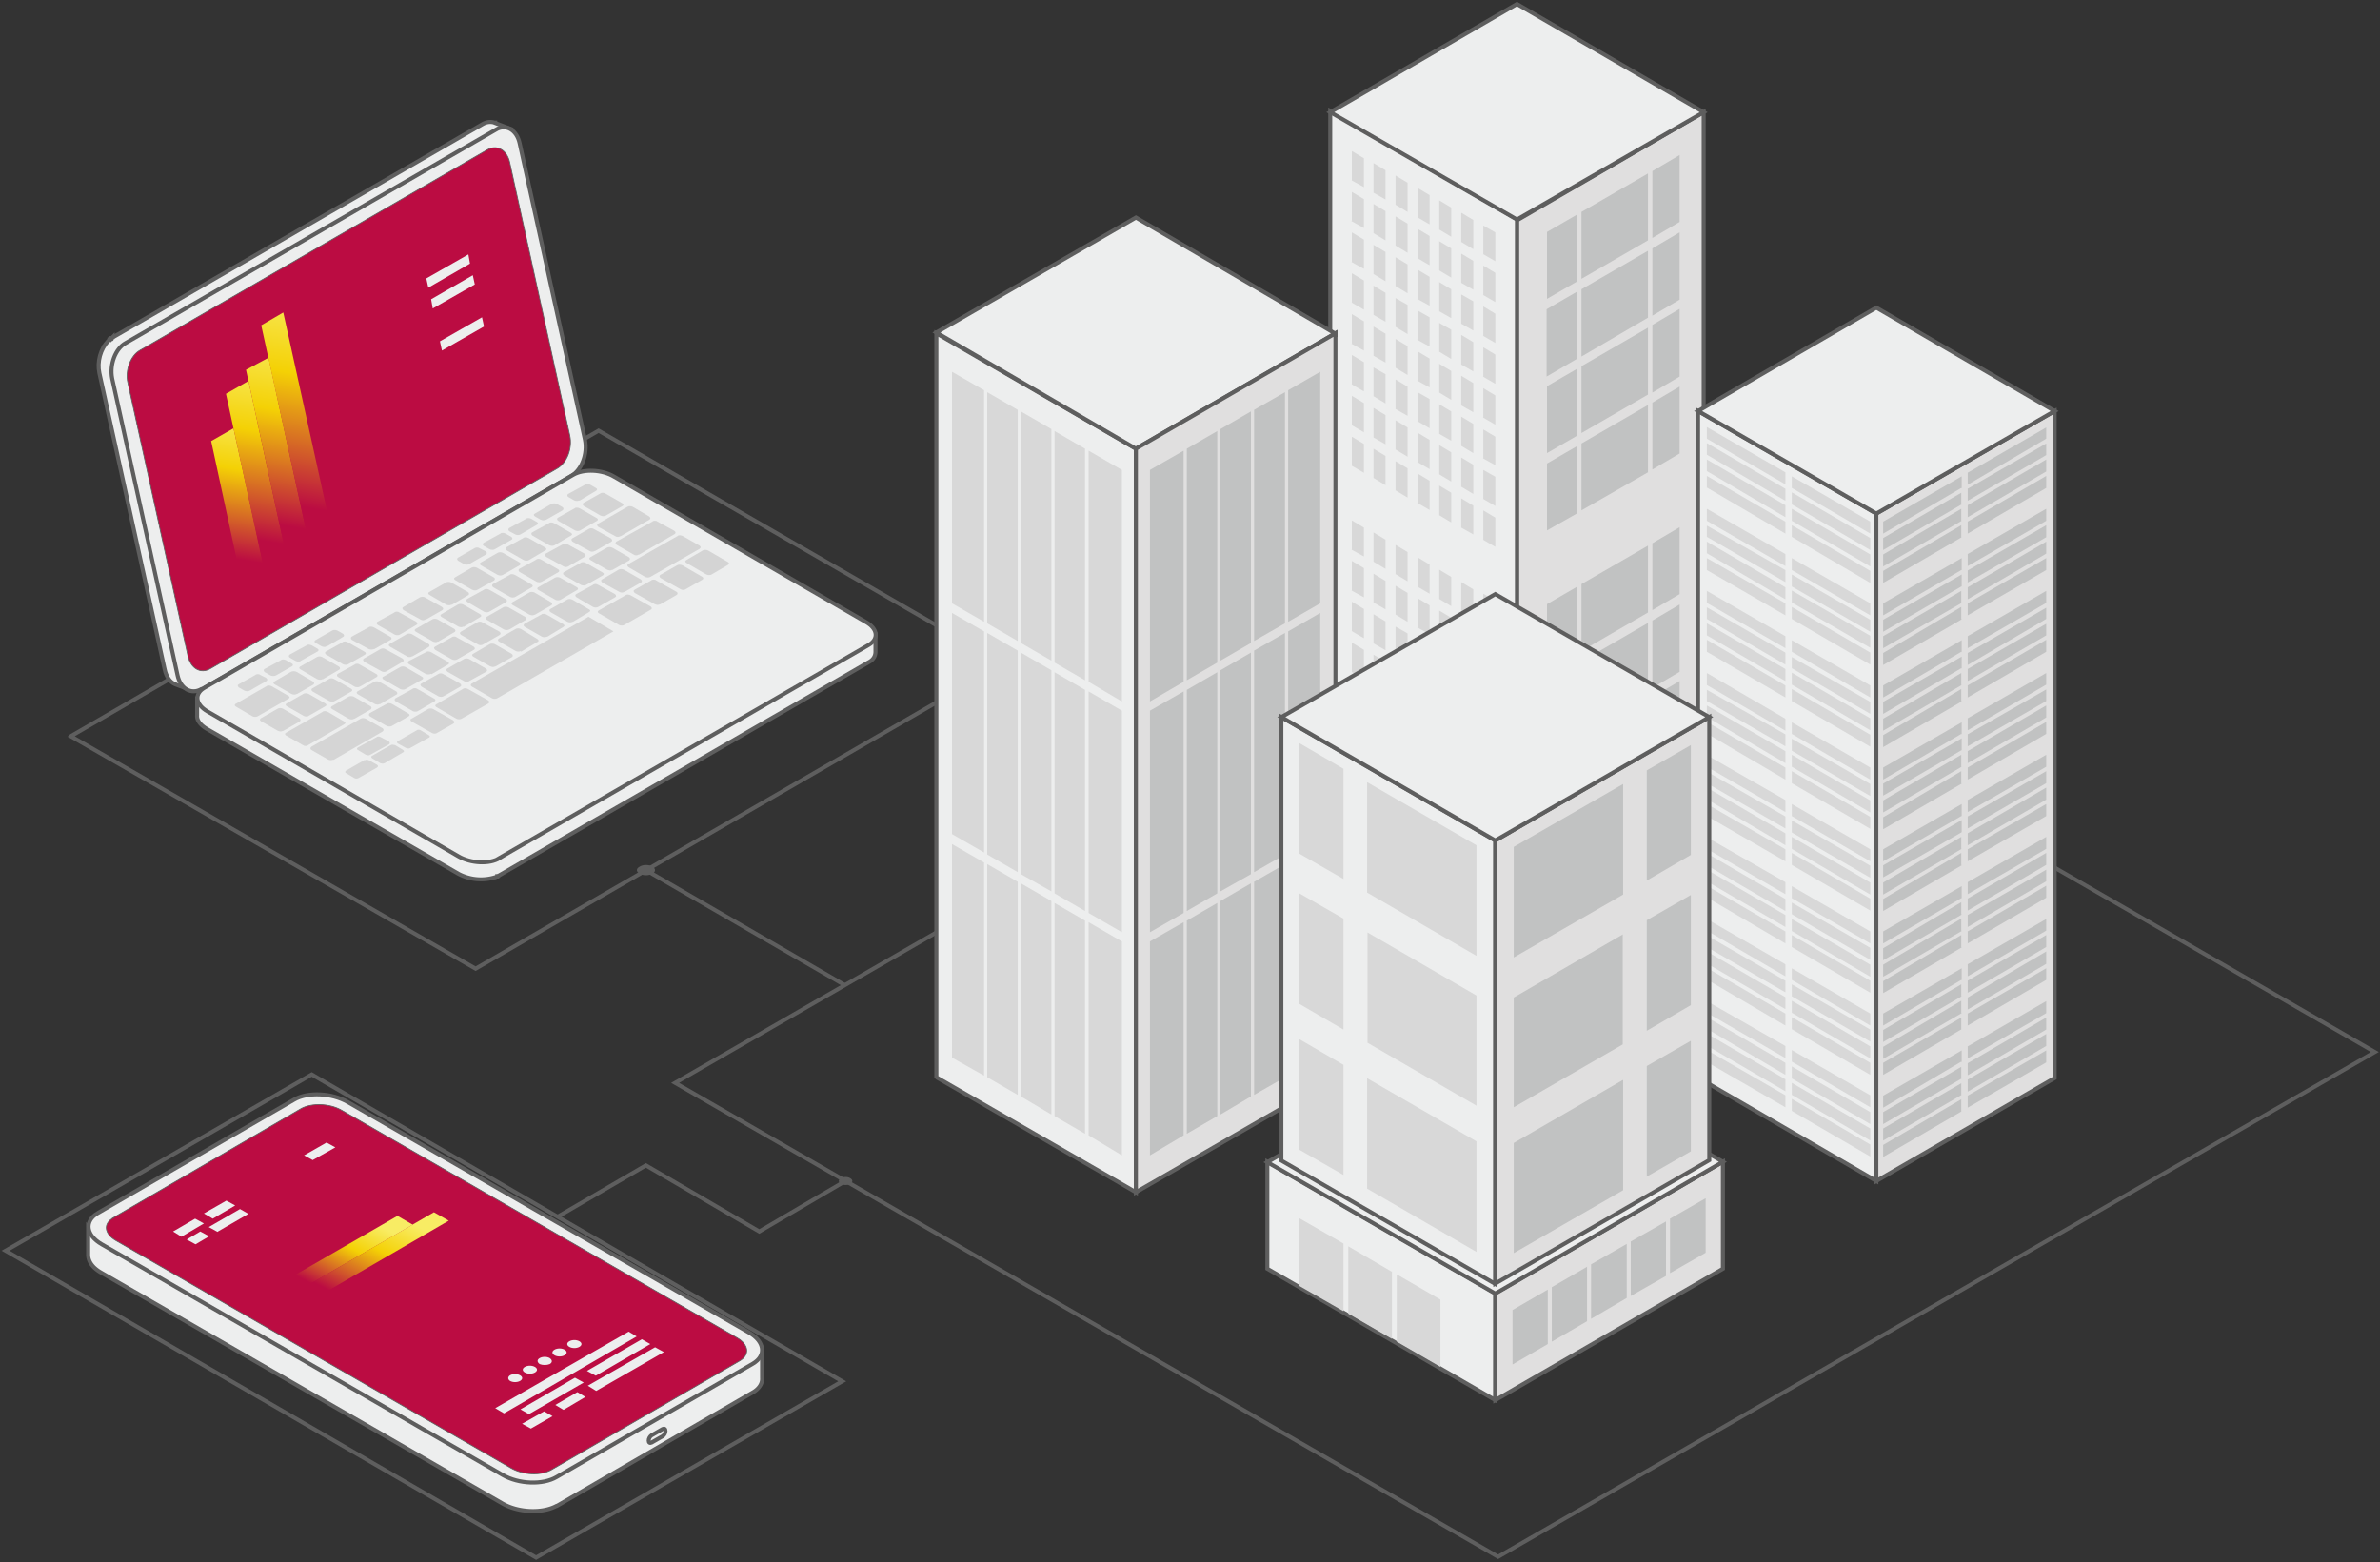
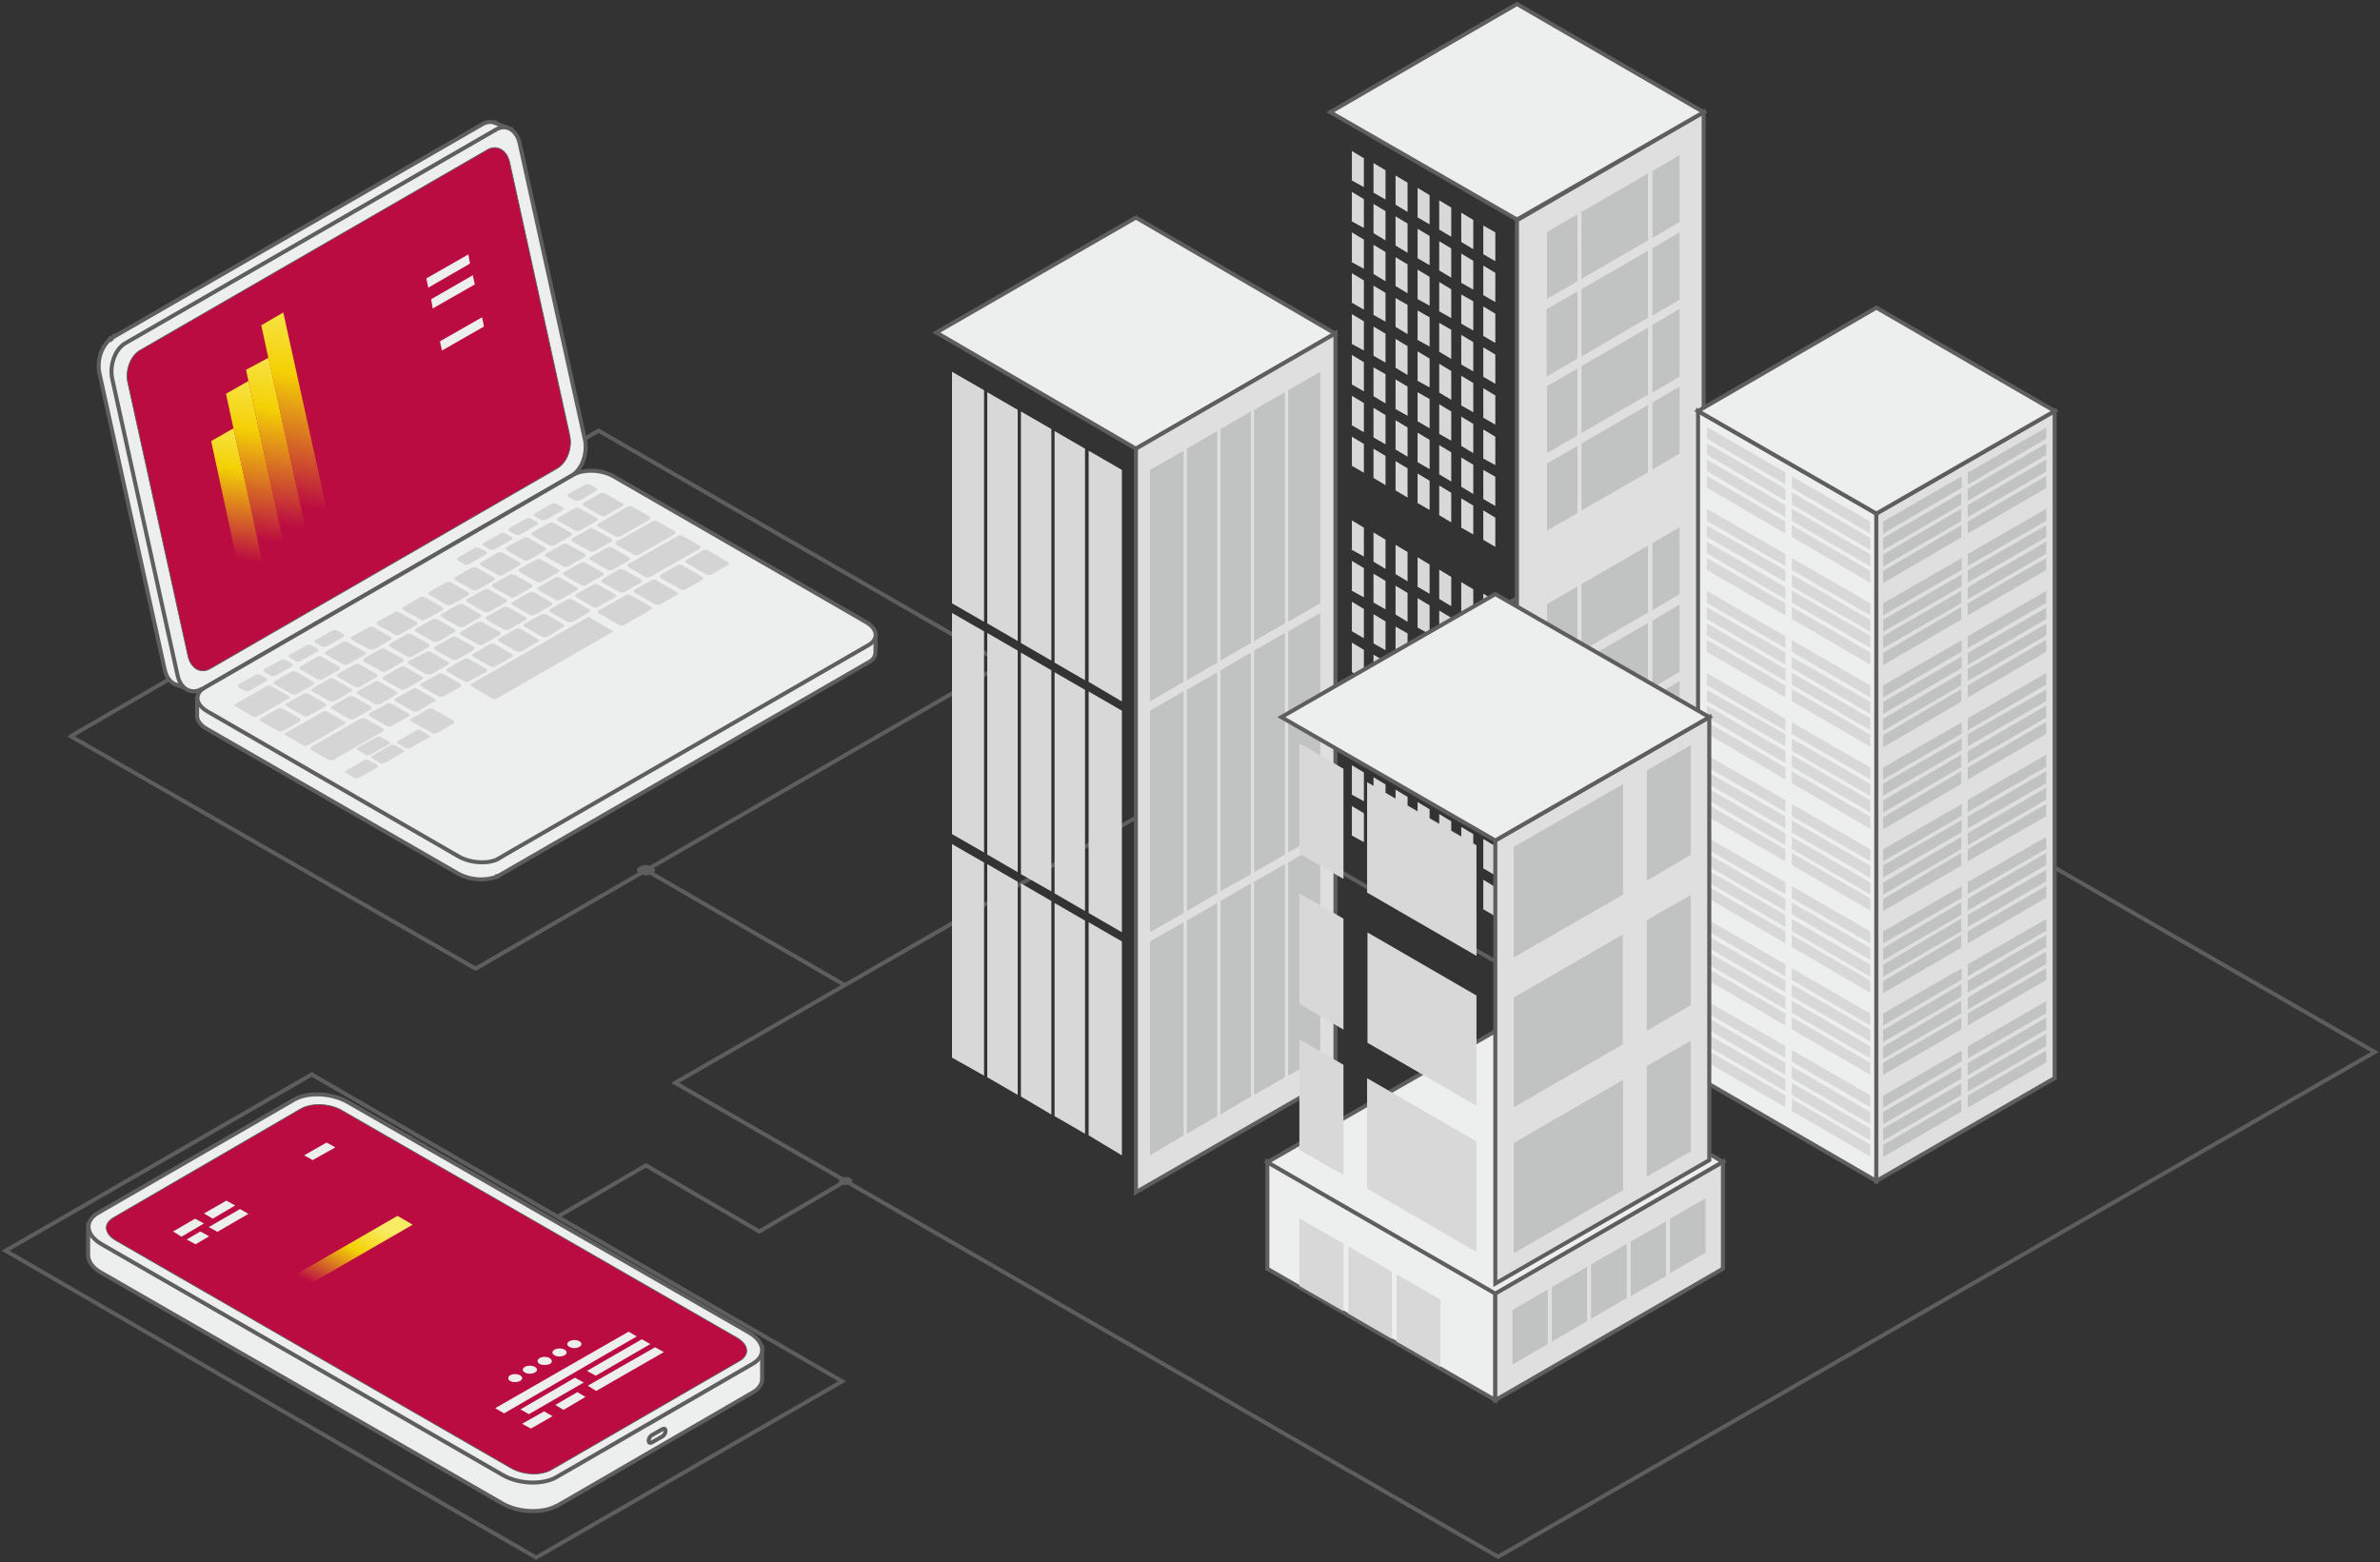
<svg xmlns="http://www.w3.org/2000/svg" fill="none" viewBox="0 0 594 390">
  <rect x="0" y="0" width="594" height="390" fill="#333333" stroke="none" />
  <path stroke="#5E5E5E" stroke-miterlimit="22.9" d="m1.4 312.2 76.4-44 61.5 35.6 70.9 41-76.4 44L1.4 312.2Z" clip-rule="evenodd" />
  <path fill="#EDEEEE" fill-rule="evenodd" stroke="#5E5E5E" stroke-miterlimit="22.9" d="m139 375.9 49-28.4c1.5-.9 2.3-2.2 2.2-3.5v-7l-2.7 3.1-.6-.3-100-57.6a15 15 0 0 0-13.5-.5L25 309.6l-3-3.3v6.9c0 1.6 1 3.2 3.3 4.5l100.1 57.6c4 2.3 10 2.5 13.5.6Z" clip-rule="evenodd" />
  <path fill="#EDEEEE" fill-rule="evenodd" stroke="#5E5E5E" stroke-miterlimit="22.9" d="m165.4 358.5-2.8 1.6c-.4.2-.7 0-.7-.5s.3-1 .7-1.3l2.8-1.6c.4-.2.7 0 .7.5s-.3 1-.7 1.3Zm-141-55.7 49-28.3c3.4-2 9.4-1.7 13.4.6l100.1 57.5c4 2.3 4.4 5.8 1 7.8l-49 28.3c-3.4 2-9.4 1.8-13.4-.5L25.4 310.6c-4-2.3-4.4-5.8-1-7.8Z" clip-rule="evenodd" />
  <path fill="#BB0C42" fill-rule="evenodd" stroke="#5E5E5E" stroke-miterlimit="22.9" stroke-width=".2" d="m28.2 304 47-27.3c2.6-1.4 7-1.3 10 .4l98.7 56.8c3 1.7 3.3 4.3.7 5.8l-47 27.2c-2.6 1.5-7 1.3-10-.4L29 309.7c-3-1.7-3.3-4.3-.7-5.7Z" clip-rule="evenodd" />
  <path fill="#EDEEEE" fill-rule="evenodd" d="m125.8 352.8 33.1-19.2-2-1.2-33.3 19.1 2.2 1.3Zm23-5.6 16.9-9.7-2.2-1.2-16.8 9.6 2.1 1.3Zm-8.1 4.7 5.4-3.2-2-1.2-5.5 3.2 2 1.2Zm-8.2 4.7 5.4-3.1-2.1-1.2-5.5 3.1 2.2 1.2Zm16.2-13.2 13.6-7.9-2.1-1.2-13.7 7.9 2.2 1.2ZM132 353l13.7-7.9-2.2-1.2-13.6 7.9 2.1 1.2Zm10.1-16.8c.7.4 1.8.4 2.5 0s.7-1 0-1.4c-.7-.4-1.8-.4-2.5 0s-.7 1 0 1.4Zm-3.7 2.1c.7.4 1.8.4 2.5 0s.7-1 0-1.4c-.7-.4-1.8-.4-2.5 0s-.7 1 0 1.4Zm-3.7 2.2c.7.3 1.8.3 2.5 0 .7-.4.7-1 0-1.5-.7-.4-1.8-.4-2.5 0s-.7 1 0 1.5Zm-3.7 2.1c.7.4 1.8.4 2.5 0s.7-1 0-1.4c-.7-.4-1.8-.4-2.5 0s-.7 1 0 1.4Zm-3.7 2.1c.7.4 1.8.4 2.5 0s.7-1 0-1.4c-.7-.4-1.8-.4-2.5 0-.6.4-.6 1 0 1.4Zm-74.2-40.5 5.6-3.3-2.2-1.2-5.6 3.2 2.2 1.3Zm-7.8 4.5 5.6-3.3-2.2-1.2-5.5 3.2 2.1 1.3ZM78 289.6l5.7-3.2-2.2-1.2-5.6 3.2 2.2 1.2Zm-23.6 17.8L62 303l-2.1-1.2-7.8 4.5 2.2 1.2Zm-5.6 3.2 3.4-2-2.2-1.2-3.4 2 2.2 1.2Z" clip-rule="evenodd" />
  <path fill="#5E5E5E" fill-rule="evenodd" d="M162.8 218.1c-.9.5-2.3.5-3.1 0-1-.5-1-1.3 0-1.8.8-.5 2.2-.5 3.1 0 .9.5.9 1.3 0 1.8Z" clip-rule="evenodd" />
  <path fill="url(#a)" fill-rule="evenodd" d="m73.2 322.9 29.8-17.2-3.8-2.2-29.8 17.2 3.8 2.2Z" clip-rule="evenodd" />
-   <path fill="url(#b)" fill-rule="evenodd" d="m77 325 35-20.3-3.7-2.1-35.1 20.3 3.7 2.1Z" clip-rule="evenodd" />
  <path fill="#5E5E5E" fill-rule="evenodd" d="M212.2 295.5c-.6.4-1.7.4-2.4 0-.6-.4-.6-1 0-1.4.7-.4 1.8-.4 2.4 0 .7.4.7 1 0 1.4Z" clip-rule="evenodd" />
  <path stroke="#5E5E5E" stroke-miterlimit="22.9" d="m17.8 183.7 131.6-76.2 101 58.2-131.7 76.1-101-58Z" clip-rule="evenodd" />
  <path fill="#EDEEEE" fill-rule="evenodd" stroke="#5E5E5E" stroke-miterlimit="22.9" d="M28 84.3 120.4 31c1-.6 2.1-.7 3-.4h.2v.1L127 32l-3 1.4v.2l11.2 50.7 5.1 23.3c.8 3.4-.7 7.4-3.3 9l-90 51.8.4 3.8-3.7-1.4c-1.2-.5-2.2-1.8-2.6-3.7l-16.3-74c-.6-2.8.3-6 2.2-8l.1-.1.1-.1h.1v-.1h.1v-.1h.1l.1-.1h.1v-.1h.1v-.1h.1l.2-.1v-.1Z" clip-rule="evenodd" />
  <path fill="#EDEEEE" fill-rule="evenodd" stroke="#5E5E5E" stroke-miterlimit="22.9" d="m50.5 172 92.1-53.2c2.6-1.5 4.1-5.5 3.4-9l-16.3-74c-.7-3.4-3.5-5-6-3.4L31.4 85.6C28.8 87 27.3 91 28 94.5l16.3 74c.7 3.4 3.4 5 6 3.5Z" clip-rule="evenodd" />
  <path fill="#fff" fill-rule="evenodd" d="m52.5 166.9 86.6-50c2.4-1.4 3.8-5 3.1-8.2l-15-68.2c-.7-3.1-3.2-4.5-5.6-3.1L35 87.4c-2.4 1.3-3.8 5-3.1 8.1l15 68.2c.7 3.2 3.2 4.6 5.6 3.2Z" clip-rule="evenodd" />
  <path fill="#BB0C42" fill-rule="evenodd" stroke="#5E5E5E" stroke-miterlimit="22.9" stroke-width=".2" d="m52.5 166.9 86.6-50c2.4-1.4 3.8-5 3.1-8.2l-15-68.2c-.7-3.1-3.2-4.5-5.6-3.1L35 87.4c-2.4 1.3-3.8 5-3.1 8.1l15 68.2c.7 3.2 3.2 4.6 5.6 3.2Z" clip-rule="evenodd" />
  <path fill="#EDEEEE" fill-rule="evenodd" stroke="#5E5E5E" stroke-miterlimit="22.9" d="m49.2 174.3 12.6-1.7 53.5-30.8.8-.5 27-15.6c2.6-1.5 7.2-1.3 10.2.4l57.6 33.3 7.6-1v4.3c0 1-.5 2-1.7 2.6l-92.2 53.2-.1.1h-.1l-.1.1h-.2v.1h-.1l-.2.1a12 12 0 0 1-9.4-.8L51.7 182c-1.7-1-2.6-2.2-2.5-3.4v-4.2Z" clip-rule="evenodd" />
  <path fill="#EDEEEE" fill-rule="evenodd" stroke="#5E5E5E" stroke-miterlimit="22.9" d="m124.6 214.2 92.2-53.2c2.6-1.5 2.3-4.1-.8-5.8L153.3 119c-3-1.8-7.6-2-10.2-.5L51 171.7c-2.6 1.5-2.2 4.2.8 5.9l62.7 36.2c3 1.7 7.6 2 10.2.4Z" clip-rule="evenodd" />
  <path fill="#D4D4D4" fill-rule="evenodd" d="m177.6 143.4 4.1-2.4c.4-.2.3-.5 0-.7l-5-2.9c-.4-.2-1-.2-1.3 0l-4.1 2.4c-.4.2-.3.5 0 .7l5 2.9c.4.2 1 .2 1.3 0Zm-6.5 3.7 4.2-2.4c.3-.2.3-.5 0-.7l-5-2.9c-.4-.2-1-.2-1.3 0l-4.2 2.4c-.3.2-.3.5.1.8l5 2.8c.3.2.9.2 1.2 0Zm-6.4 3.8 4.2-2.4c.3-.2.3-.6-.1-.8l-5-2.8c-.3-.3-1-.3-1.3 0l-4.1 2.3c-.4.2-.3.5 0 .8l5 2.8c.4.2 1 .3 1.3 0Zm-8.9-3.1 4.2-2.4c.3-.2.3-.5-.1-.8l-4.2-2.4c-.4-.2-1-.2-1.3 0l-4.1 2.4c-.4.2-.3.5 0 .8l4.2 2.3c.4.3 1 .3 1.3 0Zm-6.5 3.7 4.2-2.4c.4-.2.3-.5 0-.8l-4.2-2.3c-.4-.3-1-.3-1.3 0l-4.2 2.3c-.3.2-.3.5.1.8l4.1 2.4c.4.2 1 .2 1.3 0Zm-6.3 3.7 4-2.4c.4-.2.4-.5 0-.7l-4.1-2.4c-.4-.2-1-.3-1.4 0l-4.1 2.3c-.4.2-.3.6 0 .8l4.2 2.4c.4.2 1 .2 1.3 0Zm-6.5 3.8 4.1-2.5c.4-.2.3-.5 0-.7l-4.2-2.4c-.4-.2-1-.3-1.3 0l-4.2 2.3c-.3.2-.3.6.1.8l4.2 2.4c.3.2 1 .2 1.3 0Zm-6.5 3.7 4.2-2.5c.3-.1.3-.5-.1-.7L130 157c-.4-.2-1-.2-1.3 0l-4.2 2.4c-.3.2-.3.5 0 .7l4.2 2.4c.4.2 1 .2 1.3 0Zm-6.4 3.7 4.2-2.4c.3-.2.2-.6-.1-.8l-4.2-2.4c-.4-.2-1-.2-1.3 0l-4.1 2.4c-.4.2-.3.5 0 .7l4.2 2.4c.4.2 1 .3 1.3 0Zm-6.5 3.6 4.2-2.3c.4-.2.3-.6 0-.8l-4.2-2.4c-.4-.2-1-.2-1.3 0l-4.2 2.4c-.3.2-.3.5.1.8l4.1 2.3c.4.3 1 .3 1.3 0Zm-6.4 3.8 4.2-2.4c.3-.2.3-.5-.1-.8l-4.1-2.3c-.4-.3-1-.3-1.4 0l-4.1 2.3c-.4.2-.3.5 0 .8l4.2 2.4c.4.2 1 .2 1.3 0Zm-6.4 3.7 4.1-2.4c.4-.2.3-.5 0-.7l-4.2-2.4c-.4-.3-1-.3-1.3 0l-4.2 2.3c-.3.2-.3.6.1.8l4.2 2.4c.3.2 1 .2 1.3 0Zm-6.5 3.7 4.2-2.4c.3-.2.3-.5-.1-.7l-4.1-2.4c-.4-.2-1-.3-1.3 0l-4.2 2.3c-.3.2-.3.6 0 .8l4.2 2.4c.4.2 1 .2 1.3 0Zm48.5-35.2 4.2-2.4c.3-.2.3-.5-.1-.7l-4.2-2.4c-.3-.2-1-.3-1.3 0l-4.1 2.3c-.4.2-.3.6 0 .8l4.2 2.4c.4.2 1 .2 1.3 0Zm6.5-3.7 4.2-2.4c.3-.2.3-.6 0-.8l-4.2-2.4c-.4-.2-1-.2-1.3 0l-4.2 2.4c-.3.2-.3.5.1.7l4.1 2.4c.4.2 1 .3 1.3 0Zm6.6-3.8 9-5.2c.3-.2.3-.5-.1-.8l-4.2-2.3c-.3-.3-1-.3-1.3 0l-9 5c-.3.3-.2.6.1.8l4.2 2.4c.4.3 1 .3 1.3 0Zm-4.6-4.6 7.3-4.2c.3-.2.3-.5-.1-.8l-4.1-2.4c-.4-.2-1-.2-1.3 0l-7.3 4.2c-.4.2-.3.5 0 .8l4.2 2.3c.4.3 1 .3 1.3 0Zm-14.9 15.8 4.1-2.4c.4-.2.3-.5 0-.7l-4.2-2.4c-.4-.2-1-.2-1.3 0l-4.2 2.4c-.3.2-.3.5.1.7l4.2 2.4c.3.2 1 .2 1.3 0Zm-6.5 3.8 4.2-2.4c.3-.2.3-.6-.1-.8l-4.1-2.4c-.4-.2-1-.2-1.3 0l-4.2 2.4c-.3.2-.3.5 0 .7l4.2 2.4c.4.2 1 .3 1.3 0Zm-6.4 3.7 4.1-2.4c.4-.2.3-.6 0-.8l-4.2-2.4c-.4-.2-1-.2-1.3 0l-4.2 2.4c-.3.2-.2.5.1.7l4.2 2.4c.4.2 1 .3 1.3 0Zm-6.5 3.7 4.2-2.4c.3-.2.3-.5 0-.8l-4.2-2.3c-.4-.3-1-.3-1.3-.1l-4.2 2.4c-.3.2-.3.5.1.8l4.1 2.3c.4.3 1 .3 1.3.1Zm-6.4 3.7 4.2-2.4c.3-.2.3-.5-.1-.8l-4.2-2.3c-.3-.3-1-.3-1.3 0l-4.1 2.3c-.4.2-.3.5 0 .8l4.2 2.4c.4.2 1 .2 1.3 0Zm-6.4 3.7 4.1-2.4c.4-.2.3-.5 0-.7l-4.2-2.4c-.4-.2-1-.3-1.3 0L102 165c-.3.2-.3.6.1.8l4.1 2.4c.4.2 1 .2 1.4 0Zm-6.5 3.7 4.2-2.4c.3-.2.3-.5-.1-.7l-4.1-2.4c-.4-.2-1-.2-1.3 0l-4.2 2.4c-.4.1-.3.5 0 .7l4.2 2.4c.4.2 1 .2 1.3 0Z" clip-rule="evenodd" />
  <path fill="#D5D5D5" fill-rule="evenodd" d="m94.8 175.8 4.1-2.4c.4-.2.3-.6 0-.8l-4.2-2.4c-.4-.2-1-.2-1.3 0l-4.2 2.4c-.3.2-.2.5.1.7l4.2 2.4c.4.2 1 .3 1.3 0Zm-6.5 3.7 4.2-2.4c.3-.2.3-.6 0-.8l-4.2-2.4c-.4-.2-1-.2-1.3 0l-4.2 2.4c-.3.2-.3.5.1.7l4.1 2.4c.4.2 1 .3 1.3 0ZM76.9 186l9-5.2c.4-.2.4-.5 0-.7l-4.1-2.4c-.4-.2-1-.3-1.3 0l-9.1 5.2c-.4.2-.3.5 0 .7l4.2 2.4c.4.3 1 .3 1.3 0Zm-12.6-7.2 7.7-4.4c.4-.2.3-.5 0-.7l-4.2-2.4c-.4-.2-1-.3-1.3 0l-7.7 4.4c-.3.1-.3.5.1.7l4.1 2.4c.4.2 1 .2 1.3 0Z" clip-rule="evenodd" />
  <path fill="#D4D4D4" fill-rule="evenodd" d="m128.6 149 4.1-2.4c.4-.2.3-.5 0-.7l-4.2-2.4c-.4-.2-1-.3-1.3 0l-4.2 2.3c-.3.2-.2.6.1.8l4.2 2.4c.4.2 1 .2 1.3 0Zm6.6-3.8 4.2-2.4c.3-.2.2-.5-.1-.7l-4.2-2.4c-.4-.3-1-.3-1.3 0l-4.2 2.3c-.3.2-.2.6.1.8l4.2 2.4c.4.2 1 .2 1.3 0Zm6.6-3.8 4.1-2.4c.4-.2.3-.5 0-.8l-4.2-2.3c-.4-.3-1-.3-1.3 0l-4.2 2.3c-.3.2-.2.5.1.8l4.2 2.3c.4.3 1 .3 1.3.1Zm6.6-3.8 4.2-2.4c.3-.2.2-.5-.1-.8l-4.2-2.3c-.4-.3-1-.3-1.3-.1l-4.2 2.4c-.3.2-.2.5.1.8l4.2 2.3c.4.3 1 .3 1.3 0Zm-26.3 15.1 4.2-2.4c.3-.2.3-.5 0-.7l-4.2-2.4c-.4-.2-1-.3-1.3 0l-4.2 2.3c-.3.2-.3.6.1.8l4.1 2.4c.4.2 1 .2 1.3 0Zm-6.4 3.8 4.2-2.5c.3-.1.3-.5-.1-.7l-4.2-2.4c-.3-.2-1-.2-1.3 0l-4.1 2.4c-.4.2-.3.5 0 .7l4.2 2.4c.4.2 1 .2 1.3 0Zm-6.4 3.7 4.1-2.4c.4-.2.3-.6 0-.8l-4.2-2.4c-.4-.2-1-.2-1.3 0l-4.2 2.4c-.3.2-.3.5.1.7l4.2 2.4c.3.2 1 .3 1.3 0Zm-6.5 3.7 4.2-2.4c.3-.2.3-.6-.1-.8l-4.1-2.4c-.4-.2-1-.2-1.3 0l-4.2 2.4c-.4.2-.3.5 0 .7l4.2 2.4c.4.3 1 .3 1.3 0Zm-6.4 3.7 4.1-2.4c.4-.2.3-.5 0-.8l-4.2-2.3c-.4-.3-1-.3-1.3-.1l-4.2 2.4c-.3.2-.2.5.1.8l4.2 2.3c.4.3 1 .3 1.3.1Z" clip-rule="evenodd" />
  <path fill="#D5D5D5" fill-rule="evenodd" d="m90 171.3 4-2.3c.3-.2.3-.5 0-.7l-4.2-2.4c-.4-.3-1-.3-1.3 0l-4.2 2.3c-.3.2-.3.6.1.8l4.1 2.4c.4.2 1 .2 1.3 0Zm-6.5 3.7 4.2-2.4c.3-.2.3-.5-.1-.7l-4.2-2.4c-.3-.2-1-.3-1.3 0l-4.1 2.3c-.4.2-.3.6 0 .8l4.2 2.4c.4.2 1 .2 1.3 0Zm-6.5 3.7 4.2-2.4c.4-.2.3-.5 0-.7l-4.2-2.4c-.4-.2-1-.2-1.3 0l-4.2 2.4c-.3.2-.3.5.1.7l4.2 2.4c.3.2 1 .2 1.3 0Zm-6.4 3.8 4.2-2.4c.3-.2.3-.6-.1-.8l-4.1-2.4c-.4-.2-1-.2-1.3 0l-4.2 2.4c-.3.2-.3.5 0 .7l4.2 2.4c.4.2 1 .3 1.3 0Z" clip-rule="evenodd" />
  <path fill="#D4D4D4" fill-rule="evenodd" d="m132 139.8 4.1-2.4c.4-.2.3-.5 0-.7l-4.2-2.4c-.4-.2-1-.3-1.3 0l-4.2 2.3c-.3.2-.3.6.1.8l4.2 2.4c.4.2 1 .2 1.3 0Zm6.4-3.7 4.1-2.4c.4-.2.3-.5 0-.7l-4.2-2.4c-.4-.2-1-.3-1.3 0l-4.2 2.3c-.3.2-.2.6.1.8l4.2 2.4c.4.2 1 .2 1.3 0Zm6.4-3.7 4.2-2.4c.3-.2.3-.5-.1-.7l-4.2-2.4c-.4-.2-1-.3-1.3 0l-4.1 2.3c-.4.2-.3.6 0 .8l4.2 2.4c.4.2 1 .2 1.3 0Zm6.4-3.7 4.2-2.4c.3-.2.3-.5-.1-.7l-4.2-2.4c-.3-.2-1-.3-1.3 0l-4.1 2.3c-.4.2-.3.6 0 .8l4.2 2.4c.4.2 1 .2 1.3 0Zm-6.6-3.7 4.2-2.5c.3-.2.3-.5-.1-.7l-1.4-.8c-.4-.2-1-.3-1.3 0l-4.2 2.3c-.3.2-.3.6.1.8l1.4.8c.4.2 1 .2 1.3 0Zm-8.4 4.8 4.2-2.4c.3-.2.3-.6 0-.8l-1.4-.8c-.4-.2-1-.2-1.4 0l-4.1 2.4c-.4.2-.3.5 0 .7l1.4.8c.4.2 1 .3 1.3 0Zm-6.3 3.6 4.1-2.4c.4-.2.3-.5 0-.7l-1.4-.8c-.4-.2-1-.3-1.3 0l-4.2 2.3c-.3.2-.3.6 0 .8l1.5.8c.3.2 1 .2 1.3 0Zm-6.4 3.7 4.2-2.4c.3-.2.2-.5-.1-.7l-1.4-.8c-.4-.2-1-.3-1.3 0l-4.2 2.3c-.3.2-.3.6.1.8l1.4.8c.4.2 1 .2 1.3 0Zm-6.4 3.7 4.2-2.4c.3-.2.3-.5-.1-.8l-1.4-.7c-.4-.3-1-.3-1.3-.1l-4.2 2.4c-.3.2-.3.5.1.8l1.4.8c.4.2 1 .2 1.3 0Zm-35.6 20.6 4.1-2.4c.4-.2.3-.6 0-.8l-1.4-.8c-.4-.2-1-.2-1.3 0l-4.2 2.4c-.3.2-.3.5.1.7l1.4.8c.4.2 1 .3 1.3 0Z" clip-rule="evenodd" />
  <path fill="#D5D5D5" fill-rule="evenodd" d="m75 165 4.3-2.4c.3-.2.3-.5-.1-.7l-1.4-.8c-.4-.2-1-.3-1.3 0l-4.2 2.3c-.3.2-.3.6.1.8l1.4.8c.4.2 1 .2 1.3 0Zm-6.3 3.7 4.2-2.4c.3-.2.3-.5-.1-.7l-1.4-.8c-.4-.2-1-.3-1.3 0L66 167c-.3.2-.2.6.1.8l1.4.8c.4.2 1 .2 1.3 0Zm-6.4 3.7 4.2-2.4c.3-.2.3-.5-.1-.8l-1.4-.7c-.3-.3-1-.3-1.3 0l-4.1 2.3c-.4.2-.3.5 0 .8l1.4.8c.4.2 1 .2 1.3 0Z" clip-rule="evenodd" />
  <path fill="#D4D4D4" fill-rule="evenodd" d="m125.5 143.5 4.2-2.4c.3-.2.3-.5 0-.7l-4.2-2.4c-.4-.2-1-.2-1.3 0l-4.2 2.4c-.3.1-.3.5 0 .7l4.2 2.4c.4.2 1 .2 1.3 0Zm-6.5 3.8 4.3-2.4c.3-.2.3-.6-.1-.8l-4.2-2.4c-.4-.2-1-.2-1.3 0l-4.1 2.4c-.4.2-.3.5 0 .7l4.2 2.4c.4.2 1 .3 1.3 0Zm-6.3 3.7 4.1-2.4c.4-.2.3-.6 0-.8l-4.2-2.4c-.4-.2-1-.2-1.3 0l-4.2 2.4c-.3.2-.3.5.1.7l4.1 2.4c.4.2 1 .3 1.4 0Zm-6.5 3.7 4.2-2.4c.3-.2.3-.5-.1-.8l-4.1-2.3c-.4-.3-1-.3-1.4-.1l-4.1 2.4c-.4.2-.3.5 0 .8l4.2 2.3c.4.3 1 .3 1.3 0Zm-6.4 3.7 4.1-2.4c.4-.2.3-.5 0-.8l-4.2-2.3c-.4-.3-1-.3-1.3 0l-4.2 2.3c-.3.2-.3.5.1.8l4.2 2.4c.4.2 1 .2 1.3 0Zm-6.5 3.7 4.2-2.4c.3-.2.3-.5 0-.7l-4.2-2.4c-.4-.2-1-.3-1.3 0l-4.2 2.3c-.3.2-.3.6 0 .8L92 162c.4.2 1 .2 1.3 0Zm-6.4 3.7 4.2-2.4c.3-.2.3-.5-.1-.7l-4.2-2.4c-.4-.2-1-.3-1.3 0l-4.1 2.3c-.4.2-.3.6 0 .8l4.2 2.4c.4.2 1 .2 1.3 0Z" clip-rule="evenodd" />
  <path fill="#D5D5D5" fill-rule="evenodd" d="m80.5 169.6 4.1-2.4c.4-.2.3-.6 0-.8l-4.2-2.4c-.4-.2-1-.2-1.3 0l-4.2 2.4c-.3.2-.3.5.1.7l4.1 2.4c.4.2 1 .3 1.4 0Zm-6.5 3.7 4.2-2.4c.3-.2.3-.6-.1-.8l-4.1-2.4c-.4-.2-1-.2-1.4 0l-4.1 2.4c-.4.2-.3.5 0 .7l4.2 2.4c.4.2 1 .3 1.3 0Z" clip-rule="evenodd" />
  <path fill="#D4D4D4" fill-rule="evenodd" d="m162.3 144 12.3-7c.4-.3.3-.6 0-.8l-4.2-2.4c-.4-.2-1-.3-1.3 0l-12.3 7c-.3.2-.3.5.1.8l4.1 2.4c.4.2 1 .2 1.3 0Z" clip-rule="evenodd" />
  <path fill="#D5D5D5" fill-rule="evenodd" d="m83.2 189.7 12.3-7.1c.3-.2.3-.6 0-.8l-4.2-2.4c-.4-.2-1-.2-1.3 0l-12.3 7c-.3.3-.3.6 0 .8l4.2 2.4c.4.2 1 .2 1.3 0ZM109 183l4.2-2.4c.3-.2.2-.5-.1-.8l-5-2.8c-.3-.2-1-.2-1.3 0l-4.1 2.4c-.4.1-.3.5 0 .7l5 2.8c.4.3 1 .3 1.3.1Z" clip-rule="evenodd" />
  <path fill="#D4D4D4" fill-rule="evenodd" d="m155.8 156 6.6-3.8c.4-.2.3-.6 0-.8l-5-2.8c-.4-.2-1-.3-1.3 0l-6.7 3.8c-.3.2-.3.5.1.7l5 2.9c.3.2 1 .2 1.3 0Z" clip-rule="evenodd" />
-   <path fill="#D5D5D5" fill-rule="evenodd" d="m115.2 179.4 6.7-3.8c.3-.2.3-.6-.1-.8l-5-2.8c-.3-.2-1-.3-1.3 0l-6.6 3.8c-.4.2-.3.5 0 .7l5 2.9c.4.2 1 .2 1.3 0Z" clip-rule="evenodd" />
  <path fill="#D4D4D4" fill-rule="evenodd" d="m146.8 154-29 16.6c-.4.2-.4.6 0 .8l5 2.9c.3.2 1 .2 1.3 0l29-16.7-6.3-3.7Z" clip-rule="evenodd" />
  <path fill="#D5D5D5" fill-rule="evenodd" d="m91 189.7-4.7 2.7c-.2.2-.2.5.1.6l2 1.2c.3.2.8.2 1.1 0l4.6-2.6c.3-.2.3-.5 0-.7l-2-1.1c-.4-.2-.8-.2-1.1 0Zm6.5-3.7-4.7 2.7c-.2.1-.2.4.1.6l2 1.2c.3.1.8.2 1.1 0l4.6-2.7c.3-.1.3-.4 0-.6l-2-1.2c-.4-.1-.8-.2-1.1 0Zm6.5-3.7-4.7 2.7c-.3.1-.3.4 0 .6l2 1.1c.4.2.9.2 1.1 0l4.7-2.6c.3-.2.2-.4-.1-.6l-2-1.2c-.3-.2-.8-.2-1 0ZM94 184l-4.7 2.6c-.3.2-.3.5 0 .6l2 1.2c.4.2.9.2 1.1 0l4.7-2.6c.3-.2.2-.5 0-.7L95 184c-.3-.2-.8-.2-1 0Z" clip-rule="evenodd" />
  <path fill="#EDEEEE" fill-rule="evenodd" d="m106.9 71.8 10.4-6-.4-2.3-10.5 6 .5 2.3ZM108 77l10.5-6-.5-2.3-10.4 6 .4 2.3Zm2.3 10.5 10.5-6-.5-2.3-10.5 6 .5 2.3Z" clip-rule="evenodd" />
  <path fill="url(#c)" fill-rule="evenodd" d="m58.3 107 8 36.5-5.7 3.2-7.9-36.6 5.6-3.2Z" clip-rule="evenodd" />
  <path fill="url(#d)" fill-rule="evenodd" d="m62 95 9.8 45.3-5.6 3.2-9.8-45.2 5.6-3.2Z" clip-rule="evenodd" />
  <path fill="url(#e)" fill-rule="evenodd" d="M67 89.2 77.4 137l-5.6 3.3-10.4-48 5.6-3Z" clip-rule="evenodd" />
  <path fill="url(#f)" fill-rule="evenodd" d="M70.7 78 83 133.8l-5.6 3.2-12.2-55.8 5.5-3.2Z" clip-rule="evenodd" />
  <path stroke="#5E5E5E" stroke-miterlimit="22.9" d="m168.5 270.3 218.8-126 205.4 118.3-218.8 126-205.4-118.3Z" clip-rule="evenodd" />
  <path stroke="#5E5E5E" stroke-miterlimit="22.9" d="M161.2 217.2 211 246m-71.8 57.7 22-12.8 28.3 16.5 21.5-12.6" />
  <path fill="#E0DFDF" fill-rule="evenodd" stroke="#5E5E5E" stroke-miterlimit="22.9" d="m378.6 243 46.6-26.9V28l-46.6 27v188Z" clip-rule="evenodd" />
  <path fill="#C1C2C2" fill-rule="evenodd" d="m419.2 189.5-6.8 4v16.7l6.8-4v-16.7Zm0-93-6.8 4v16.7l6.8-4V96.7Zm-7.9 4.6-16.6 9.6v16.7l16.6-9.5V101Zm-17.6 10.2-7.6 4.4v16.7l7.6-4.3v-16.8Zm25.5-72.6-6.8 4v16.7l6.8-4V38.7Zm-7.9 4.6-16.6 9.6v16.7l16.6-9.6V43.3Zm-17.6 10.2-7.6 4.4v16.7l7.6-4.4V53.5Zm25.5 4.6v16.7l-6.8 4V62l6.8-4Zm-7.9 4.5v16.7L394.7 89V72.2l16.6-9.6Zm-17.6 10.2v16.7L386 94V77.2l7.6-4.4Zm25.5 4.4V94l-6.8 4V81.1l6.8-4Zm-7.9 4.6v16.7l-16.6 9.6V91.4l16.6-9.6ZM393.7 92v16.7l-7.6 4.4V96.4l7.6-4.4Zm17.6 102-16.6 9.6v16.7l16.6-9.5V194Zm-17.6 10.3-7.6 4.3v16.7l7.6-4.3v-16.7Zm25.5-72.7-6.8 4v16.7l6.8-4v-16.7Zm-7.9 4.6-16.6 9.6v16.7l16.6-9.6v-16.7Zm-17.6 10.2-7.6 4.4v16.7l7.6-4.4v-16.7Zm25.5 4.6v16.7l-6.8 4v-16.8l6.8-4Zm-7.9 4.5v16.8l-16.6 9.5v-16.7l16.6-9.6Zm-17.6 10.2v16.8l-7.6 4.3v-16.7l7.6-4.4Zm25.5 4.5v16.7l-6.8 4V174l6.8-4Zm-7.9 4.5v16.7l-16.6 9.6v-16.7l16.6-9.6ZM393.7 185v16.7L386 206v-16.7l7.6-4.4Z" clip-rule="evenodd" />
-   <path fill="#EDEEEE" fill-rule="evenodd" stroke="#5E5E5E" stroke-miterlimit="22.9" d="m332 216.1 46.6 27V54.7l-46.6-27V216Z" clip-rule="evenodd" />
+   <path fill="#EDEEEE" fill-rule="evenodd" stroke="#5E5E5E" stroke-miterlimit="22.9" d="m332 216.1 46.6 27l-46.6-27V216Z" clip-rule="evenodd" />
  <path fill="#EDEEEE" fill-rule="evenodd" stroke="#5E5E5E" stroke-miterlimit="22.9" d="M425.2 28 378.6 1 332 28l46.6 26.8L425.2 28Z" clip-rule="evenodd" />
  <path fill="#D8D8D8" fill-rule="evenodd" d="m370.1 155.6 3.1 1.8V150l-3-1.8v7.3Zm0-92.2 3.1 1.8V58l-3-1.7v7.2Zm-5.4-3 3 1.8v-7.3l-3-1.8v7.3Zm-5.5-3.1 3 1.8v-7.3l-3-1.8v7.3Zm-5.5-3.1 3.1 1.8v-7.3l-3-1.8v7.3Zm-5.4-3.1 3 1.8v-7.3l-3-1.8v7.3Zm-5.5-3 3 1.7v-7.3l-3-1.8V48Zm-5.5-3.1 3.1 1.7v-7.2l-3-1.8V45Zm32.8 28.6 3.1 1.8v-7.3l-3-1.8v7.3Zm-5.4-3 3 1.7v-7.2l-3-1.8v7.3Zm-5.5-3.1 3 1.8V62l-3-1.8v7.3Zm-5.5-3.1 3.1 1.8v-7.3l-3-1.8v7.3Zm-5.4-3.1 3 1.8v-7.3l-3-1.8v7.3Zm-5.5-3.1 3 1.8v-7.3l-3-1.8v7.3Zm-5.5-3 3.1 1.7v-7.2l-3-1.8V55Zm32.8 28.6 3.1 1.8v-7.3l-3-1.8v7.3Zm-5.4-3 3 1.7v-7.3l-3-1.7v7.2Zm-5.5-3.1 3 1.7v-7.2l-3-1.8v7.3Zm-5.5-3.1 3.1 1.7v-7.2l-3-1.8v7.3Zm-5.4-3.2 3 1.8V66l-3-1.8v7.2Zm-5.5-3 3 1.8v-7.3l-3-1.8v7.3Zm-5.5-3 3.1 1.7v-7.3l-3-1.8v7.3ZM370.1 94l3.1 1.8v-7.3l-3-1.8V94Zm-5.4-3 3 1.7v-7.3l-3-1.8V91Zm-5.5-3.2 3 1.8v-7.3l-3-1.7v7.2Zm-5.5-3 3.1 1.7v-7.3l-3-1.7v7.2Zm-5.4-3.2 3 1.8v-7.3l-3-1.7v7.2Zm-5.5-3 3 1.7v-7.2l-3-1.8v7.2Zm-5.5-3.1 3.1 1.8V70l-3-1.8v7.3Zm32.8 28.7 3.1 1.8v-7.3l-3-1.8v7.3Zm-5.4-3 3 1.7v-7.3l-3-1.8v7.3Zm-5.5-3.2 3 1.8v-7.2l-3-1.8V98Zm-5.5-3 3.1 1.7v-7.2l-3-1.8v7.2Zm-5.4-3.2 3 1.8v-7.2l-3-1.8v7.2Zm-5.5-3 3 1.7v-7.2l-3-1.8v7.3Zm-5.5-3 3.1 1.7v-7.3l-3-1.8v7.3Zm32.8 28.6 3.1 1.7V109l-3-1.8v7.3Zm-5.4-3.1 3 1.8v-7.3l-3-1.8v7.3Zm-5.5-3 3 1.7v-7.3l-3-1.8v7.3Zm-5.5-3.2 3.1 1.8v-7.3l-3-1.7v7.2Zm-5.4-3 3 1.7v-7.3l-3-1.8v7.3Zm-5.5-3.2 3 1.8v-7.3l-3-1.7v7.2Zm-5.5-3 3.1 1.8v-7.3l-3-1.8V96Zm32.8 28.6 3.1 1.8V119l-3-1.7v7.2Zm-5.4-3 3 1.8V116l-3-1.8v7.3Zm-5.5-3.1 3 1.8v-7.3l-3-1.8v7.3Zm-5.5-3.1 3.1 1.8v-7.3l-3-1.8v7.3Zm-5.4-3.1 3 1.8v-7.3l-3-1.8v7.3Zm-5.5-3 3 1.7v-7.3l-3-1.8v7.3Zm-5.5-3.1 3.1 1.8v-7.3l-3-1.8v7.3Zm32.8 28.6 3.1 1.8v-7.3l-3-1.8v7.3Zm-5.4-3 3 1.7v-7.2l-3-1.8v7.3Zm-5.5-3.1 3 1.8V123l-3-1.8v7.3Zm-5.5-3.1 3.1 1.8V120l-3-1.8v7.3Zm-5.4-3.1 3 1.8v-7.3l-3-1.8v7.3Zm-5.5-3.1 3 1.8v-7.3l-3-1.8v7.3Zm21.9 33.3 3 1.7v-7.2l-3-1.8v7.3Zm-5.5-3.1 3 1.8V144l-3-1.8v7.3Zm-5.5-3.1 3.1 1.8v-7.3l-3-1.8v7.3Zm-5.4-3.1 3 1.8v-7.3l-3-1.8v7.3Zm-5.5-3.1 3 1.8v-7.3l-3-1.8v7.3Zm-5.5-3 3.1 1.7v-7.2l-3-1.8v7.2Zm32.8 28.6 3.1 1.8v-7.3l-3-1.8v7.3Zm-5.4-3 3 1.7v-7.3l-3-1.7v7.2Zm-5.5-3.2 3 1.8v-7.2l-3-1.8v7.2Zm-5.5-3 3.1 1.7v-7.2l-3-1.8v7.3Zm-5.4-3.2 3 1.8V148l-3-1.8v7.2Zm-5.5-3 3 1.7V145l-3-1.8v7.3Zm-5.5-3 3.1 1.7v-7.3l-3-1.8v7.3Zm32.8 28.6 3.1 1.7v-7.2l-3-1.8v7.3Zm-5.4-3 3 1.7v-7.3l-3-1.8v7.3Zm-5.5-3.2 3 1.8v-7.3l-3-1.7v7.2Zm-5.5-3 3.1 1.7v-7.3l-3-1.7v7.2Zm-5.4-3.2 3 1.8v-7.3l-3-1.7v7.2Zm-5.5-3 3 1.7v-7.2l-3-1.8v7.2Zm-5.5-3.1 3.1 1.8V152l-3-1.8v7.3Zm32.8 28.6 3.1 1.8v-7.2l-3-1.8v7.2Zm-5.4-3 3 1.8v-7.3l-3-1.8v7.3Zm-5.5-3.1 3 1.8v-7.3l-3-1.8v7.3Zm-5.5-3 3.1 1.7v-7.3l-3-1.8v7.3Zm-5.4-3.2 3 1.8v-7.3l-3-1.8v7.3Zm-5.5-3 3 1.7v-7.3l-3-1.8v7.3Zm-5.5-3.1 3.1 1.8v-7.3l-3-1.8v7.3Zm32.8 28.7 3.1 1.7V191l-3-1.8v7.3Zm-5.4-3.1 3 1.8v-7.3l-3-1.8v7.3Zm-5.5-3 3 1.7v-7.3l-3-1.8v7.3Zm-5.5-3.2 3.1 1.8v-7.3l-3-1.8v7.3Zm-5.4-3 3 1.7v-7.3l-3-1.8v7.3Zm-5.5-3.2 3 1.8v-7.3l-3-1.7v7.2Zm-5.5-3 3.1 1.8v-7.3l-3-1.8v7.3Zm32.8 28.6 3.1 1.8V201l-3-1.7v7.2Zm-5.4-3 3 1.8V198l-3-1.8v7.3Zm-5.5-3.1 3 1.8v-7.3l-3-1.8v7.3Zm-5.5-3.1 3.1 1.8v-7.3l-3-1.8v7.3Zm-5.4-3.1 3 1.8v-7.3l-3-1.8v7.3Zm-5.5-3 3 1.7v-7.3l-3-1.8v7.3Zm-5.5-3.1 3.1 1.7v-7.2l-3-1.8v7.3Zm32.8 28.6 3.1 1.8v-7.3l-3-1.8v7.3Zm-5.4-3 3 1.7v-7.2l-3-1.8v7.3Zm-5.5-3.1 3 1.8V205l-3-1.8v7.3Zm-5.5-3.1 3.1 1.8V202l-3-1.8v7.3Zm-5.4-3.1 3 1.8v-7.3l-3-1.8v7.3Zm-5.5-3.1 3 1.8v-7.3l-3-1.8v7.3Zm-5.5-3 3.1 1.7v-7.2l-3-1.8v7.2Zm32.8 28.6 3.1 1.8v-7.3l-3-1.8v7.3Zm-5.4-3 3 1.7v-7.3l-3-1.7v7.2Zm-5.5-3.1 3 1.7v-7.2l-3-1.8v7.3Zm-5.5-3.1 3.1 1.7v-7.2l-3-1.8v7.3Zm-5.4-3.1 3 1.7v-7.2l-3-1.8v7.3Zm-5.5-3.1 3 1.8V206l-3-1.8v7.3Zm-5.5-3 3.1 1.7V203l-3-1.8v7.3Zm0-92.3 3.1 1.8v-7.2l-3-1.8v7.2Z" clip-rule="evenodd" />
-   <path fill="#EDEEEE" fill-rule="evenodd" stroke="#5E5E5E" stroke-miterlimit="22.9" d="m233.7 268.9 49.8 28.7V112l-49.8-28.8V269Z" clip-rule="evenodd" />
  <path fill="#D8D8D8" fill-rule="evenodd" d="m280 117.3-8.3-4.8v57.7l8.3 4.9v-57.8Zm-9.2-5.3-7.6-4.4v57.8l7.6 4.4V112Zm-8.4-4.9-7.6-4.4v57.8l7.6 4.4v-57.8Zm-8.4-4.8-7.6-4.4v57.7l7.6 4.4v-57.7Zm-8.4-4.9-8-4.6v57.8l8 4.6V97.4Zm-8 55.6 8 4.6v55.2l-8-4.6V153Zm0 57.6V264l8 4.5v-53.2l-8-4.6Zm8.8 58.3 7.6 4.4v-53.2l-7.6-4.4v53.2Zm7.6-51.2-7.6-4.4V158l7.6 4.4v55.3Zm.8 56 7.6 4.5v-53.3l-7.6-4.4v53.3Zm7.6-51.2-7.6-4.3v-55.3l7.6 4.4v55.2Zm.8 56.1 7.6 4.4v-53.2l-7.6-4.4v53.2Zm7.6-51.2-7.6-4.4v-55.2l7.6 4.4v55.2Zm.9 56 8.3 5V235l-8.3-4.8v53.2Zm8.3-50.7-8.3-4.8v-55.3l8.3 4.8v55.3Z" clip-rule="evenodd" />
  <path fill="#EDEEEE" fill-rule="evenodd" stroke="#5E5E5E" stroke-miterlimit="22.9" d="M333.3 83.2 283.5 112l-49.8-29 49.8-28.7 49.8 29Z" clip-rule="evenodd" />
  <path fill="#E0DFDF" fill-rule="evenodd" stroke="#5E5E5E" stroke-miterlimit="22.9" d="m333.3 268.9-49.8 28.7V112l49.8-28.8V269Z" clip-rule="evenodd" />
  <path fill="#C1C2C2" fill-rule="evenodd" d="m287 117.3 8.4-4.8v57.7l-8.4 4.9v-57.8Zm9.2-5.3 7.6-4.4v57.8l-7.6 4.4V112Zm8.4-4.9 7.6-4.4v57.8l-7.6 4.4v-57.8Zm8.4-4.8 7.7-4.4v57.7L313 160v-57.7Zm8.5-4.9 8-4.6v57.8l-8 4.6V97.4Zm8 55.6-8 4.6v55.2l8-4.6V153Zm0 57.6V264l-8 4.5v-53.2l8-4.6Zm-8.8 58.3-7.7 4.4v-53.2l7.7-4.4v53.2Zm-7.7-51.2 7.7-4.4V158l-7.7 4.4v55.3Zm-.8 56-7.6 4.5v-53.3l7.6-4.4v53.3Zm-7.6-51.2 7.6-4.3v-55.3l-7.6 4.4v55.2Zm-.8 56.1-7.6 4.4v-53.2l7.6-4.4v53.2Zm-7.6-51.2 7.6-4.4v-55.2l-7.6 4.4v55.2Zm-.8 56-8.4 5V235l8.4-4.8v53.2Zm-8.4-50.7 8.4-4.8v-55.3l-8.4 4.8v55.3Z" clip-rule="evenodd" />
  <path fill="#EDEEEE" fill-rule="evenodd" stroke="#5E5E5E" stroke-miterlimit="22.9" d="M468.3 294.8 423.8 269V102.6l44.5 25.6v166.6Z" clip-rule="evenodd" />
  <path fill="#E0DFDF" fill-rule="evenodd" stroke="#5E5E5E" stroke-miterlimit="22.9" d="m468.3 294.8 44.5-25.7V102.6l-44.5 25.6v166.6Z" clip-rule="evenodd" />
  <path fill="#EDEEEE" fill-rule="evenodd" stroke="#5E5E5E" stroke-miterlimit="22.9" d="m512.8 102.6-44.5-25.8-44.5 25.8 44.5 25.6 44.5-25.6Z" clip-rule="evenodd" />
  <path fill="#C1C2C2" fill-rule="evenodd" d="M489.5 224.2 470 235.5v-3l19.6-11.3v3Zm0-102.4L470 133.2v-3l19.6-11.3v3Zm21.2-12.3L491.1 121v-3l19.6-11.3v3ZM489.5 126v-3L470 134.3v3l19.6-11.4Zm21.2-12.3v-3L491.1 122v3l19.6-11.4ZM489.5 130v-3L470 138.4v3l19.6-11.4Zm21.2-12.3v-3l-19.6 11.4v3l19.6-11.4Zm-21.2 16.4v-3L470 142.5v3l19.6-11.4Zm21.2-12.3v-3l-19.6 11.4v3l19.6-11.4Zm-21.2 20.5L470 153.6v-3l19.6-11.3v3Zm21.2-12.3-19.6 11.3v-3l19.6-11.3v3Zm-21.2 16.4L470 157.7v-3l19.6-11.3v3Zm21.2-12.3-19.6 11.3v-3l19.6-11.3v3Zm-21.2 16.4v-3L470 158.8v3l19.6-11.3Zm21.2-12.3v-3l-19.6 11.4v3l19.6-11.4Zm-21.2 16.3v-3L470 163v3l19.6-11.4Zm21.2-12.3v-2.9l-19.6 11.3v3l19.6-11.3Zm-21.2 20.5L470 174.1v-3l19.6-11.3v3Zm21.2-12.2-19.6 11.3v-3l19.6-11.3v3Zm-21.2 16.3L470 178.2v-3l19.6-11.3v3Zm21.2-12.3L491.1 166v-3l19.6-11.3v3ZM489.5 171v-3L470 179.4v3l19.6-11.4Zm21.2-12.3v-3L491.1 167v3l19.6-11.4ZM489.5 175v-3L470 183.5v3l19.6-11.4Zm21.2-12.3v-3l-19.6 11.4v3l19.6-11.4Zm-21.2 20.5L470 194.6v-3l19.6-11.3v3Zm21.2-12.3-19.6 11.4v-3l19.6-11.3v3Zm-21.2 16.4L470 198.6v-3l19.6-11.3v3Zm21.2-12.3-19.6 11.3v-3l19.6-11.2v3Zm-21.2 16.4v-3L470 199.8v3l19.6-11.4Zm21.2-12.3v-3l-19.6 11.4v3l19.6-11.4Zm-21.2 16.4v-3L470 204v3l19.6-11.4Zm21.2-12.3v-3l-19.6 11.4v3l19.6-11.4Zm-21.2 20.5L470 215v-3l19.6-11.3v3Zm21.2-12.3-19.6 11.3v-3l19.6-11.3v3Zm-21.2 16.4L470 219v-3l19.6-11.3v3Zm21.2-12.3-19.6 11.3v-3l19.6-11.3v3Zm-21.2 16.4v-3L470 220.3v3l19.6-11.4Zm21.2-12.3v-3L491.1 208v3l19.6-11.4Zm-21.2 16.3v-3L470 224.4v3l19.6-11.4Zm21.2-4-19.6 11.3v-3l19.6-11.3v3Zm-21.2 16.3v-3L470 236.7v3l19.6-11.4Zm21.2-12.3v-3l-19.6 11.4v3l19.6-11.4Zm-21.2 16.4v-3L470 240.8v3l19.6-11.4Zm21.2-12.3v-2.9l-19.6 11.3v3l19.6-11.4Zm-21.2 16.4v-3L470 244.9v3l19.6-11.4Zm21.2-12.3v-3l-19.6 11.4v3l19.6-11.4Zm0-20.4v-3L491.1 212v3l19.6-11.3ZM489.5 265 470 276.5v-3l19.6-11.3v3Zm0-20.4L470 256v-3l19.6-11.3v3Zm21.2-12.3-19.6 11.4v-3l19.6-11.3v3Zm-21.2 16.4v-3L470 257.1v3l19.6-11.4Zm21.2-12.3v-3l-19.6 11.4v3l19.6-11.4Zm-21.2 16.4v-3L470 261.3v3l19.6-11.4Zm21.2-12.3v-3L491.1 249v3l19.6-11.4ZM489.5 257v-3L470 265.3v3l19.6-11.4Zm21.2-4.1-19.6 11.3v-3l19.6-11.3v3Zm-21.2 16.4v-3L470 277.6v3l19.6-11.4Zm21.2-12.3v-3l-19.6 11.4v3l19.6-11.4Zm-21.2 16.4v-3L470 281.7v3l19.6-11.4Zm21.2-12.3v-3l-19.6 11.4v3l19.6-11.4Zm-21.2 16.3v-3L470 285.8v3l19.6-11.4Zm21.2-12.2v-3l-19.6 11.3v3l19.6-11.3Zm0-20.5v-3L491.1 253v3l19.6-11.4Z" clip-rule="evenodd" />
  <path fill="#D8D8D8" fill-rule="evenodd" d="m447.2 265 19.6 11.4v-3l-19.6-11.3v3Zm0-143.2 19.6 11.4v-3l-19.6-11.3v3ZM426 109.5l19.6 11.4v-3L426 106.6v3Zm21.2 16.4v-3l19.6 11.4v3l-19.6-11.4ZM426 113.6v-3l19.6 11.4v3L426 113.5Zm21.2 16.4v-3l19.6 11.4v3L447.2 130ZM426 117.7v-3l19.6 11.4v3L426 117.6Zm21.2 16.4v-3l19.6 11.4v3L447.2 134ZM426 121.8v-3l19.6 11.4v3L426 121.7Zm21.2 20.5 19.6 11.3v-3l-19.6-11.3v3ZM426 130l19.6 11.3v-3L426 127v3Zm21.2 16.4 19.6 11.3v-3l-19.6-11.3v3ZM426 134l19.6 11.3v-3L426 131.2v3Zm21.2 16.4v-3l19.6 11.3v3l-19.6-11.3ZM426 138.2v-3l19.6 11.4v3L426 138.1Zm21.2 16.3v-3l19.6 11.4v3l-19.6-11.4ZM426 142.2v-2.9l19.6 11.3v3L426 142.3Zm21.2 20.5 19.6 11.4v-3l-19.6-11.3v3ZM426 150.5l19.6 11.3v-3L426 147.5v3Zm21.2 16.3 19.6 11.4v-3L447.2 164v3ZM426 154.5l19.6 11.4v-3L426 151.6v3Zm21.2 16.4v-3l19.6 11.4v3l-19.6-11.4ZM426 158.6v-3l19.6 11.4v3L426 158.6Zm21.2 16.4v-3l19.6 11.4v3L447.2 175ZM426 162.7v-3l19.6 11.4v3L426 162.7Zm21.2 20.5 19.6 11.4v-3l-19.6-11.3v3ZM426 171l19.6 11.4v-3L426 168v3Zm21.2 16.4 19.6 11.3v-3l-19.6-11.3v3ZM426 175l19.6 11.3v-3L426 172.2v3Zm21.2 16.4v-3l19.6 11.4v3l-19.6-11.4ZM426 179.1v-3l19.6 11.4v3L426 179Zm21.2 16.4v-3l19.6 11.4v3l-19.6-11.4ZM426 183.2v-3l19.6 11.4v3L426 183.1Zm21.2 20.5 19.6 11.3v-3l-19.6-11.3v3ZM426 191.4l19.6 11.3v-3L426 188.5v3Zm21.2 16.4 19.6 11.3v-3l-19.6-11.3v3ZM426 195.5l19.6 11.3v-3L426 192.6v3Zm21.2 16.4v-3l19.6 11.4v3l-19.6-11.4ZM426 199.6v-3l19.6 11.4v3L426 199.5Zm21.2 16.3v-3l19.6 11.4v3l-19.6-11.4ZM426 203.7v-3l19.6 11.3v3L426 203.7Zm21.2 20.5 19.6 11.3v-3l-19.6-11.3v3ZM426 211.9l19.6 11.3v-3L426 209v3Zm21.2 16.3 19.6 11.4v-3l-19.6-11.3v3ZM426 216l19.6 11.4v-3L426 213v3Zm21.2 16.4v-3l19.6 11.4v3l-19.6-11.4ZM426 220v-2.9l19.6 11.3v3L426 220Zm21.2 16.4v-3l19.6 11.4v3l-19.6-11.4ZM426 224.1v-3l19.6 11.4v3L426 224Zm21.2 20.5 19.6 11.4v-3l-19.6-11.3v3ZM426 232.3l19.6 11.4v-3L426 229.4v3Zm21.2 16.4 19.6 11.3v-3l-19.6-11.3v3ZM426 236.4l19.6 11.3v-2.9L426 233.5v3Zm21.2 16.4v-3l19.6 11.4v3l-19.6-11.4ZM426 240.5v-3l19.6 11.4v3L426 240.5Zm21.2 16.4v-3l19.6 11.4v3l-19.6-11.4Zm-21.2-4.1 19.6 11.3v-3L426 249.9v3Zm21.2 16.4v-3l19.6 11.4v3l-19.6-11.4ZM426 256.9v-3l19.6 11.4v3L426 256.8Zm21.2 16.4v-3l19.6 11.4v3l-19.6-11.4ZM426 261v-3l19.6 11.4v3L426 261Zm21.2 16.3v-3l19.6 11.4v3l-19.6-11.4ZM426 265.1v-3l19.6 11.3v3L426 265.1Zm0-20.5v-3l19.6 11.4v3L426 244.5Z" clip-rule="evenodd" />
  <path fill="#EDEEEE" fill-rule="evenodd" stroke="#5E5E5E" stroke-miterlimit="22.9" d="m373.2 349.5-56.9-32.8V290l56.9 32.8v26.6Z" clip-rule="evenodd" />
  <path fill="#E0DFDF" fill-rule="evenodd" stroke="#5E5E5E" stroke-miterlimit="22.9" d="m373.2 349.5 56.8-32.8V290l-56.8 32.8v26.6Z" clip-rule="evenodd" />
  <path fill="#EDEEEE" fill-rule="evenodd" stroke="#5E5E5E" stroke-miterlimit="22.9" d="m430 290-56.8-32.6-56.9 32.7 56.9 32.8L430 290Z" clip-rule="evenodd" />
-   <path fill="#EDEEEE" fill-rule="evenodd" stroke="#5E5E5E" stroke-miterlimit="22.9" d="m373.2 320.5-53.4-30.8V179l53.4 30.8v110.7Z" clip-rule="evenodd" />
  <path fill="#E0DFDF" fill-rule="evenodd" stroke="#5E5E5E" stroke-miterlimit="22.9" d="m373.2 320.4 53.4-30.8V179l-53.4 30.8v110.6Z" clip-rule="evenodd" />
  <path fill="#EDEEEE" fill-rule="evenodd" stroke="#5E5E5E" stroke-miterlimit="22.9" d="m426.6 179-53.4-30.7-53.4 30.7 53.4 30.8 53.4-30.8Z" clip-rule="evenodd" />
  <path fill="#C1C2C2" fill-rule="evenodd" d="m416.8 304.2 8.9-5.1v13.6l-8.9 5.1v-13.6Zm-11.7-108.5-27.3 15.7V239l27.3-15.7v-27.5Zm5.9-3.5v27.6l11-6.4V186l-11 6.3Zm-6 41v27.5l-27.2 15.7V249l27.3-15.8Zm6-3.5v27.6l11-6.4v-27.5l-11 6.3Zm-6 39.9-27.2 15.7v27.5l27.3-15.7v-27.5Zm6-3.5v27.6l11-6.3v-27.6l-11 6.3ZM377.5 327l8.8-5.1v13.6l-8.8 5.1V327Zm9.8-5.7 8.8-5.1v13.6l-8.8 5.1v-13.6Zm9.8-5.7 8.9-5.1V324l-8.9 5.2v-13.7Zm9.9-5.7 8.8-5v13.6l-8.8 5v-13.6Z" clip-rule="evenodd" />
  <path fill="#D8D8D8" fill-rule="evenodd" d="m359.5 324.4-10.9-6.3v16.8l10.9 6.3v-16.8Zm-24.2-132.5v27.5l-11-6.3v-27.6l11 6.4Zm6 3.4 27.2 15.7v27.6l-27.3-15.8v-27.5Zm-6 34V257l-11-6.4V223l11 6.3Zm6 3.4v27.6l27.2 15.7v-27.5l-27.3-15.8Zm-6 33v27.6l-11-6.3v-27.6l11 6.4Zm6 3.5 27.2 15.7v27.6l-27.3-15.8v-27.5Zm-6 41.2-11-6.3V321l11 6.3v-16.8Zm12 7-10.8-6.3v16.8l10.9 6.3v-16.8Z" clip-rule="evenodd" />
  <defs>
    <linearGradient id="a" x1="81.4" x2="90.9" y1="322.3" y2="304" gradientUnits="userSpaceOnUse">
      <stop stop-color="#BB0C42" />
      <stop offset=".6" stop-color="#F4D105" />
      <stop offset="1" stop-color="#F8EC64" />
    </linearGradient>
    <linearGradient id="b" x1="87" x2="98.2" y1="324.6" y2="303" gradientUnits="userSpaceOnUse">
      <stop stop-color="#BB0C42" />
      <stop offset=".6" stop-color="#F4D105" />
      <stop offset="1" stop-color="#F8EC64" />
    </linearGradient>
    <linearGradient id="c" x1="57.5" x2="63.2" y1="139.3" y2="102.7" gradientUnits="userSpaceOnUse">
      <stop stop-color="#BB0C42" />
      <stop offset=".6" stop-color="#F4D105" />
      <stop offset="1" stop-color="#F8EC64" />
    </linearGradient>
    <linearGradient id="d" x1="61.6" x2="69" y1="134.3" y2="90.2" gradientUnits="userSpaceOnUse">
      <stop stop-color="#BB0C42" />
      <stop offset=".6" stop-color="#F4D105" />
      <stop offset="1" stop-color="#F8EC64" />
    </linearGradient>
    <linearGradient id="e" x1="66.7" x2="74.6" y1="130.5" y2="84.1" gradientUnits="userSpaceOnUse">
      <stop stop-color="#BB0C42" />
      <stop offset=".6" stop-color="#F4D105" />
      <stop offset="1" stop-color="#F8EC64" />
    </linearGradient>
    <linearGradient id="f" x1="70.9" x2="80.3" y1="125.7" y2="72.4" gradientUnits="userSpaceOnUse">
      <stop stop-color="#BB0C42" />
      <stop offset=".6" stop-color="#F4D105" />
      <stop offset="1" stop-color="#F8EC64" />
    </linearGradient>
  </defs>
</svg>